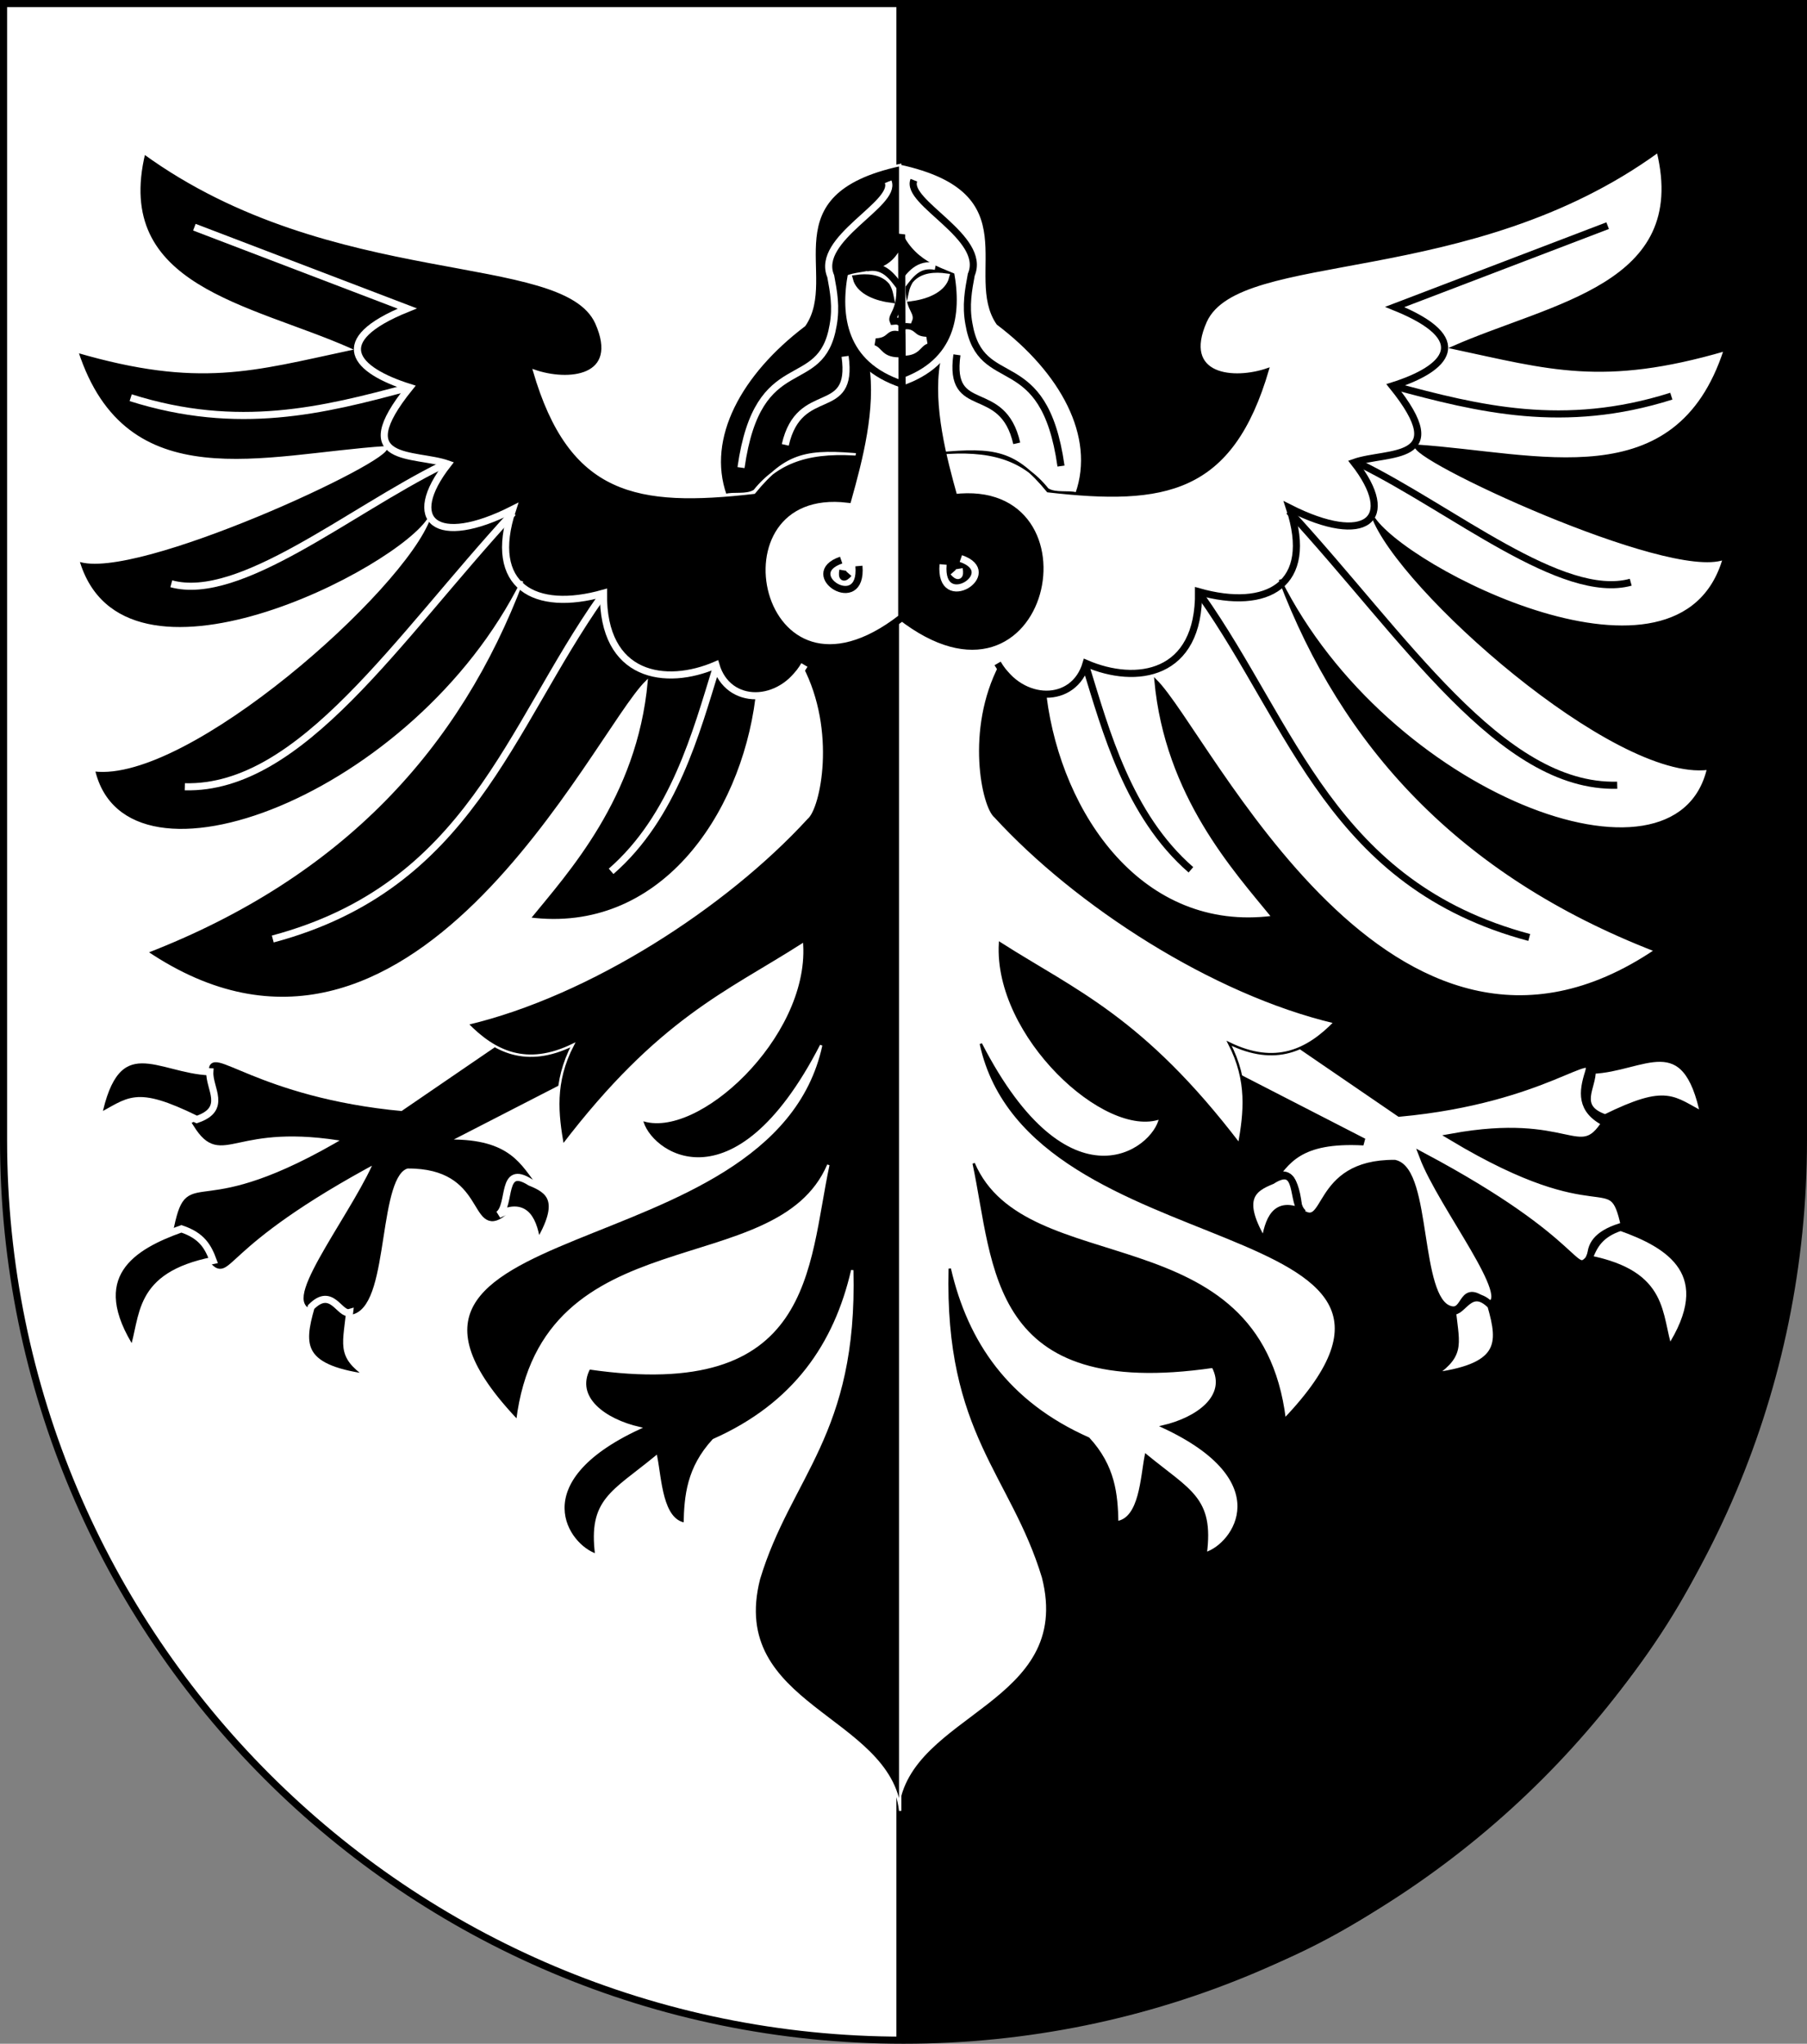
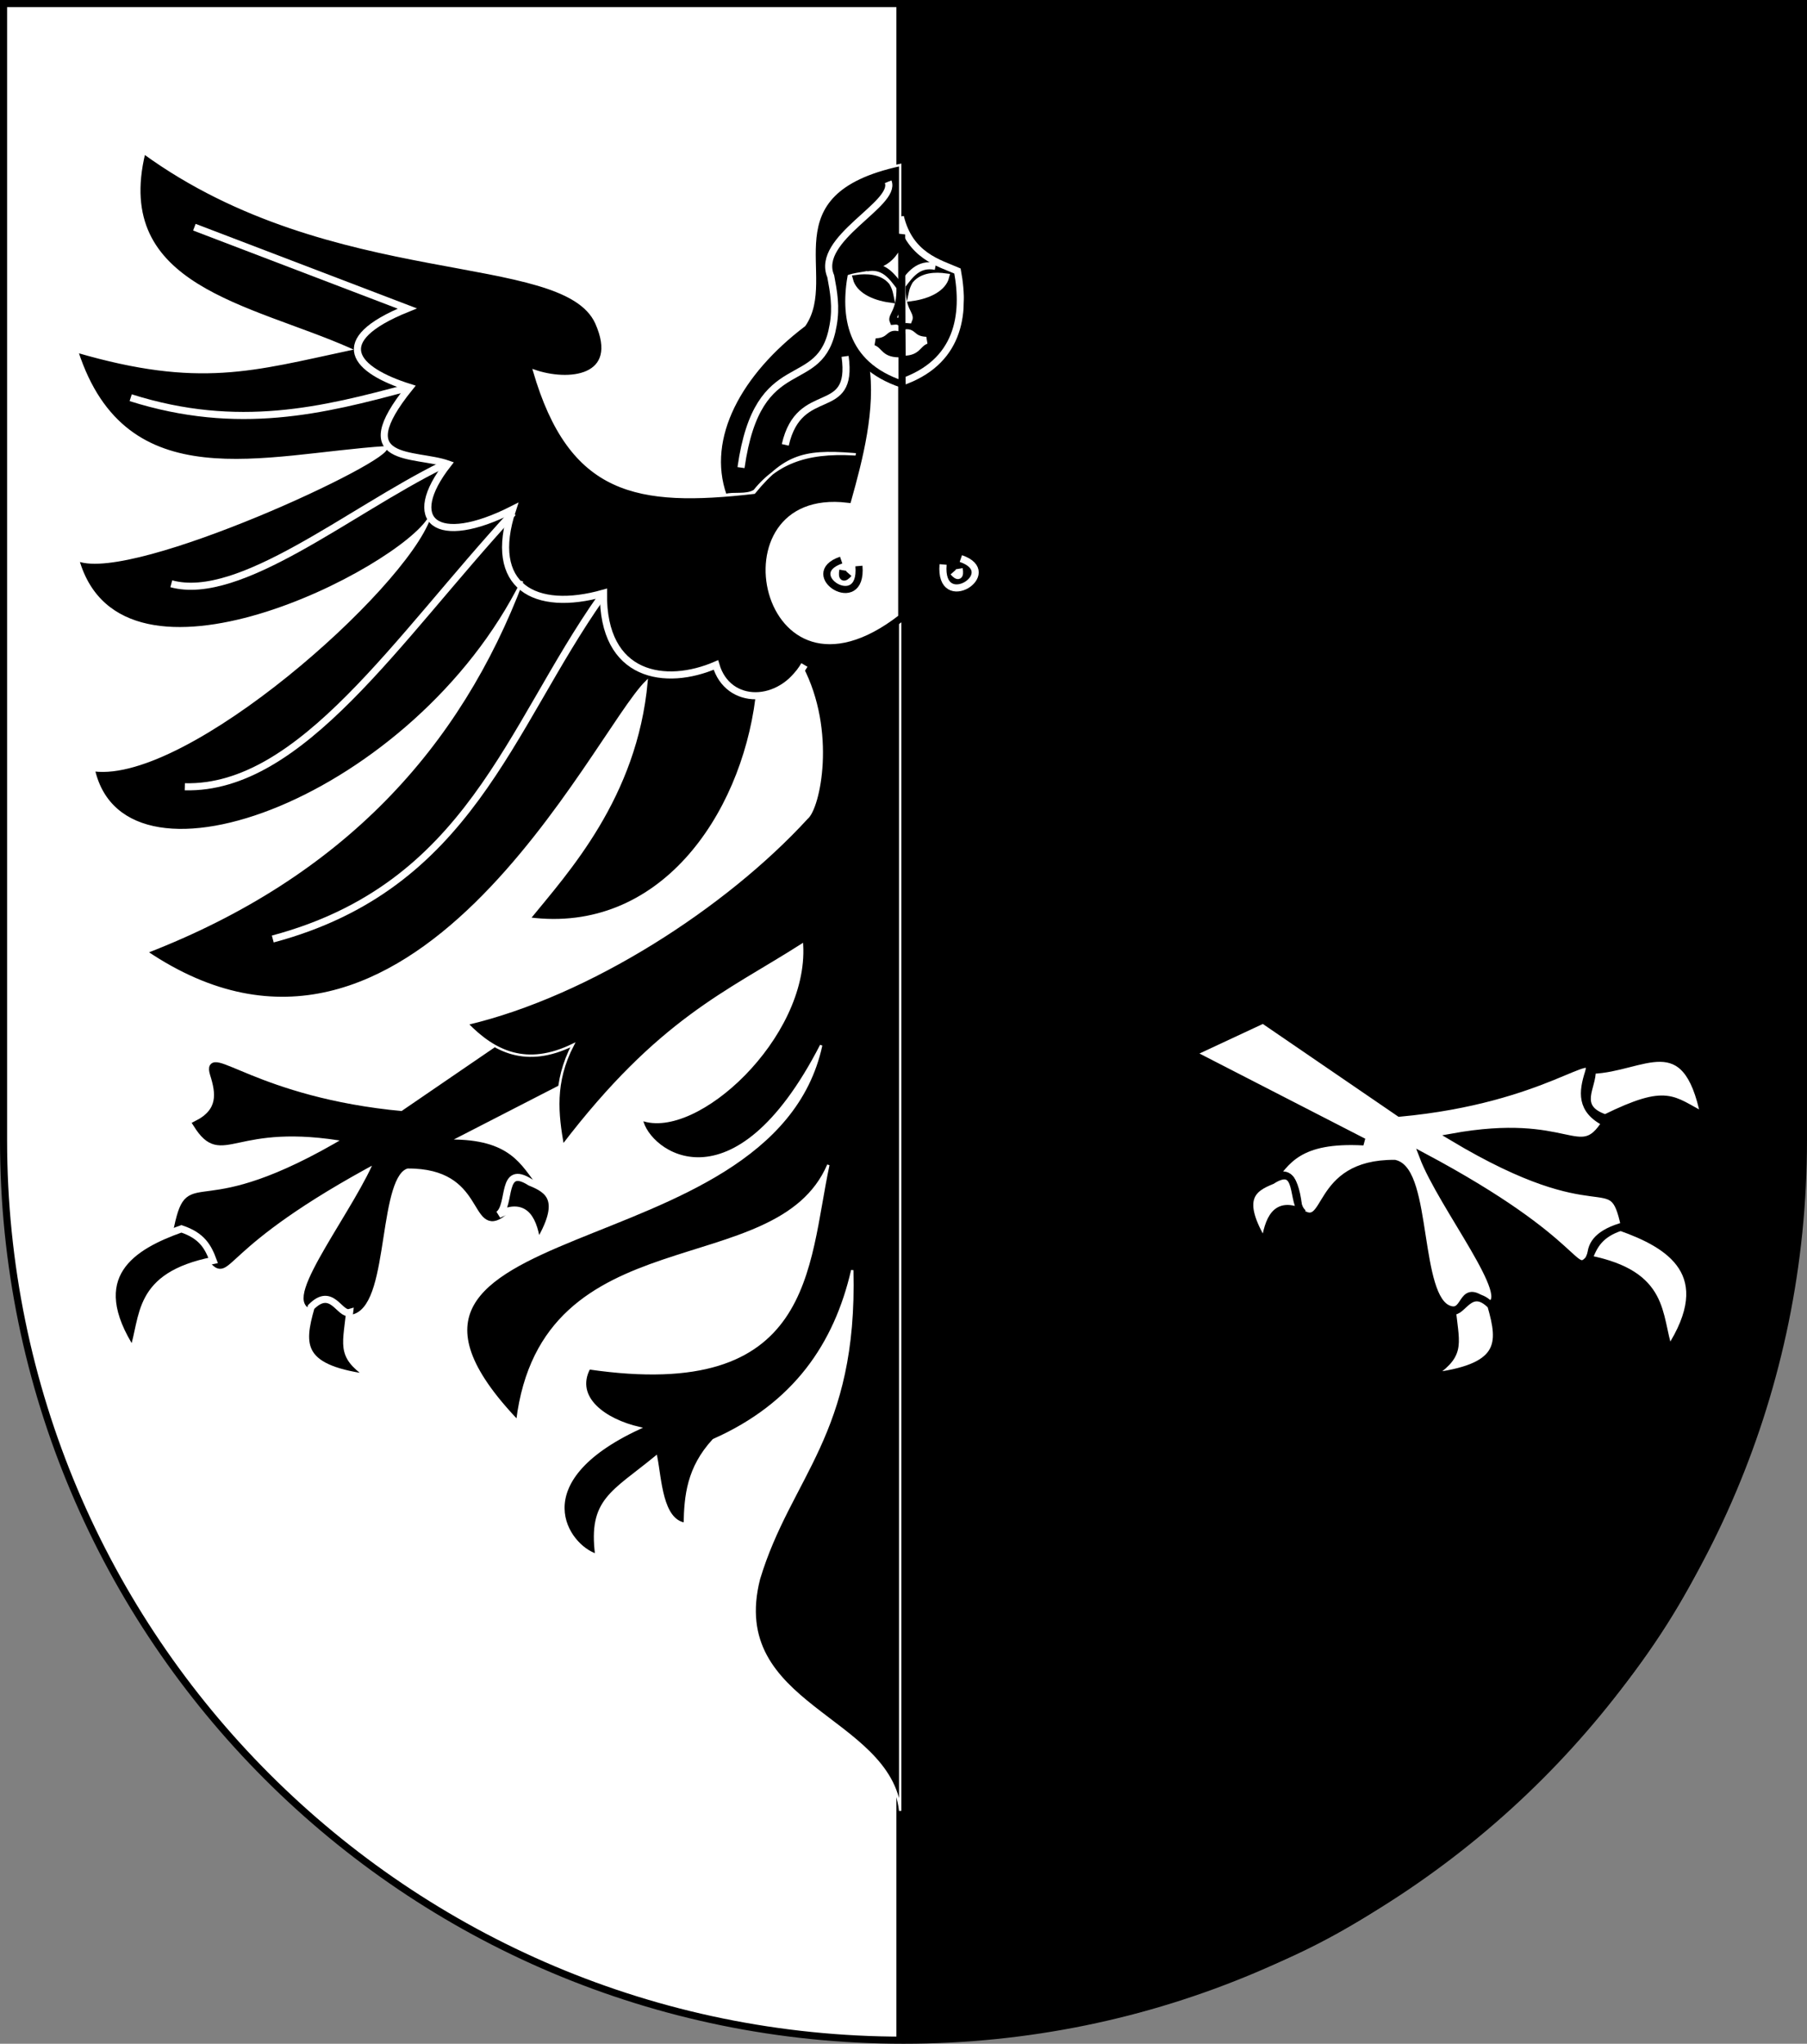
<svg xmlns="http://www.w3.org/2000/svg" xmlns:ns1="http://www.inkscape.org/namespaces/inkscape" xmlns:ns2="http://sodipodi.sourceforge.net/DTD/sodipodi-0.dtd" width="763" height="863" id="svg2" version="1.1" ns1:version="0.46" ns2:docname="Wappen Familie Necata.svg" ns2:version="0.32" ns1:output_extension="org.inkscape.output.svg.inkscape">
  <rect width="100%" height="100%" fill="#808080" stroke="none" />
  <defs id="defs4">
    <ns1:perspective ns2:type="inkscape:persp3d" ns1:vp_x="0 : 526.18109 : 1" ns1:vp_y="0 : 1000 : 0" ns1:vp_z="744.09448 : 526.18109 : 1" ns1:persp3d-origin="372.04724 : 350.78739 : 1" id="perspective10" />
    <ns1:perspective id="perspective2828" ns1:persp3d-origin="0.5 : 0.33333333 : 1" ns1:vp_z="1 : 0.5 : 1" ns1:vp_y="0 : 1000 : 0" ns1:vp_x="0 : 0.5 : 1" ns2:type="inkscape:persp3d" />
    <ns1:perspective id="perspective2828-7" ns1:persp3d-origin="0.5 : 0.33333333 : 1" ns1:vp_z="1 : 0.5 : 1" ns1:vp_y="0 : 1000 : 0" ns1:vp_x="0 : 0.5 : 1" ns2:type="inkscape:persp3d" />
    <ns1:perspective id="perspective3640" ns1:persp3d-origin="0.5 : 0.33333333 : 1" ns1:vp_z="1 : 0.5 : 1" ns1:vp_y="0 : 1000 : 0" ns1:vp_x="0 : 0.5 : 1" ns2:type="inkscape:persp3d" />
    <ns1:perspective id="perspective3670" ns1:persp3d-origin="0.5 : 0.33333333 : 1" ns1:vp_z="1 : 0.5 : 1" ns1:vp_y="0 : 1000 : 0" ns1:vp_x="0 : 0.5 : 1" ns2:type="inkscape:persp3d" />
    <ns1:perspective id="perspective3693" ns1:persp3d-origin="0.5 : 0.33333333 : 1" ns1:vp_z="1 : 0.5 : 1" ns1:vp_y="0 : 1000 : 0" ns1:vp_x="0 : 0.5 : 1" ns2:type="inkscape:persp3d" />
    <ns1:perspective id="perspective3720" ns1:persp3d-origin="0.5 : 0.33333333 : 1" ns1:vp_z="1 : 0.5 : 1" ns1:vp_y="0 : 1000 : 0" ns1:vp_x="0 : 0.5 : 1" ns2:type="inkscape:persp3d" />
    <ns1:perspective id="perspective3747" ns1:persp3d-origin="0.5 : 0.33333333 : 1" ns1:vp_z="1 : 0.5 : 1" ns1:vp_y="0 : 1000 : 0" ns1:vp_x="0 : 0.5 : 1" ns2:type="inkscape:persp3d" />
    <ns1:perspective id="perspective3763" ns1:persp3d-origin="0.5 : 0.33333333 : 1" ns1:vp_z="1 : 0.5 : 1" ns1:vp_y="0 : 1000 : 0" ns1:vp_x="0 : 0.5 : 1" ns2:type="inkscape:persp3d" />
    <ns1:perspective id="perspective3792" ns1:persp3d-origin="0.5 : 0.33333333 : 1" ns1:vp_z="1 : 0.5 : 1" ns1:vp_y="0 : 1000 : 0" ns1:vp_x="0 : 0.5 : 1" ns2:type="inkscape:persp3d" />
    <ns1:perspective id="perspective3814" ns1:persp3d-origin="0.5 : 0.33333333 : 1" ns1:vp_z="1 : 0.5 : 1" ns1:vp_y="0 : 1000 : 0" ns1:vp_x="0 : 0.5 : 1" ns2:type="inkscape:persp3d" />
    <ns1:perspective id="perspective3841" ns1:persp3d-origin="0.5 : 0.33333333 : 1" ns1:vp_z="1 : 0.5 : 1" ns1:vp_y="0 : 1000 : 0" ns1:vp_x="0 : 0.5 : 1" ns2:type="inkscape:persp3d" />
    <ns1:perspective id="perspective3841-5" ns1:persp3d-origin="0.5 : 0.33333333 : 1" ns1:vp_z="1 : 0.5 : 1" ns1:vp_y="0 : 1000 : 0" ns1:vp_x="0 : 0.5 : 1" ns2:type="inkscape:persp3d" />
    <ns1:perspective id="perspective3872" ns1:persp3d-origin="0.5 : 0.33333333 : 1" ns1:vp_z="1 : 0.5 : 1" ns1:vp_y="0 : 1000 : 0" ns1:vp_x="0 : 0.5 : 1" ns2:type="inkscape:persp3d" />
    <ns1:perspective id="perspective3898" ns1:persp3d-origin="0.5 : 0.33333333 : 1" ns1:vp_z="1 : 0.5 : 1" ns1:vp_y="0 : 1000 : 0" ns1:vp_x="0 : 0.5 : 1" ns2:type="inkscape:persp3d" />
    <ns1:perspective id="perspective3920" ns1:persp3d-origin="0.5 : 0.33333333 : 1" ns1:vp_z="1 : 0.5 : 1" ns1:vp_y="0 : 1000 : 0" ns1:vp_x="0 : 0.5 : 1" ns2:type="inkscape:persp3d" />
    <ns1:perspective id="perspective2860" ns1:persp3d-origin="0.5 : 0.33333333 : 1" ns1:vp_z="1 : 0.5 : 1" ns1:vp_y="0 : 1000 : 0" ns1:vp_x="0 : 0.5 : 1" ns2:type="inkscape:persp3d" />
    <ns1:perspective id="perspective3672" ns1:persp3d-origin="0.5 : 0.33333333 : 1" ns1:vp_z="1 : 0.5 : 1" ns1:vp_y="0 : 1000 : 0" ns1:vp_x="0 : 0.5 : 1" ns2:type="inkscape:persp3d" />
    <ns1:perspective id="perspective3695" ns1:persp3d-origin="0.5 : 0.33333333 : 1" ns1:vp_z="1 : 0.5 : 1" ns1:vp_y="0 : 1000 : 0" ns1:vp_x="0 : 0.5 : 1" ns2:type="inkscape:persp3d" />
    <ns1:perspective id="perspective3261" ns1:persp3d-origin="0.5 : 0.33333333 : 1" ns1:vp_z="1 : 0.5 : 1" ns1:vp_y="0 : 1000 : 0" ns1:vp_x="0 : 0.5 : 1" ns2:type="inkscape:persp3d" />
    <ns1:perspective id="perspective2828-1" ns1:persp3d-origin="0.5 : 0.33333333 : 1" ns1:vp_z="1 : 0.5 : 1" ns1:vp_y="0 : 1000 : 0" ns1:vp_x="0 : 0.5 : 1" ns2:type="inkscape:persp3d" />
    <ns1:perspective id="perspective3652" ns1:persp3d-origin="0.5 : 0.33333333 : 1" ns1:vp_z="1 : 0.5 : 1" ns1:vp_y="0 : 1000 : 0" ns1:vp_x="0 : 0.5 : 1" ns2:type="inkscape:persp3d" />
    <ns1:perspective id="perspective3652-2" ns1:persp3d-origin="0.5 : 0.33333333 : 1" ns1:vp_z="1 : 0.5 : 1" ns1:vp_y="0 : 1000 : 0" ns1:vp_x="0 : 0.5 : 1" ns2:type="inkscape:persp3d" />
    <ns1:perspective id="perspective3652-5" ns1:persp3d-origin="0.5 : 0.33333333 : 1" ns1:vp_z="1 : 0.5 : 1" ns1:vp_y="0 : 1000 : 0" ns1:vp_x="0 : 0.5 : 1" ns2:type="inkscape:persp3d" />
    <ns1:perspective id="perspective3727" ns1:persp3d-origin="0.5 : 0.33333333 : 1" ns1:vp_z="1 : 0.5 : 1" ns1:vp_y="0 : 1000 : 0" ns1:vp_x="0 : 0.5 : 1" ns2:type="inkscape:persp3d" />
    <ns1:perspective id="perspective3843" ns1:persp3d-origin="0.5 : 0.33333333 : 1" ns1:vp_z="1 : 0.5 : 1" ns1:vp_y="0 : 1000 : 0" ns1:vp_x="0 : 0.5 : 1" ns2:type="inkscape:persp3d" />
    <ns1:perspective id="perspective3970" ns1:persp3d-origin="0.5 : 0.33333333 : 1" ns1:vp_z="1 : 0.5 : 1" ns1:vp_y="0 : 1000 : 0" ns1:vp_x="0 : 0.5 : 1" ns2:type="inkscape:persp3d" />
    <ns1:perspective id="perspective4007" ns1:persp3d-origin="0.5 : 0.33333333 : 1" ns1:vp_z="1 : 0.5 : 1" ns1:vp_y="0 : 1000 : 0" ns1:vp_x="0 : 0.5 : 1" ns2:type="inkscape:persp3d" />
    <ns1:perspective id="perspective4062" ns1:persp3d-origin="0.5 : 0.33333333 : 1" ns1:vp_z="1 : 0.5 : 1" ns1:vp_y="0 : 1000 : 0" ns1:vp_x="0 : 0.5 : 1" ns2:type="inkscape:persp3d" />
    <ns1:perspective id="perspective4153" ns1:persp3d-origin="0.5 : 0.33333333 : 1" ns1:vp_z="1 : 0.5 : 1" ns1:vp_y="0 : 1000 : 0" ns1:vp_x="0 : 0.5 : 1" ns2:type="inkscape:persp3d" />
    <ns1:perspective id="perspective4316" ns1:persp3d-origin="0.5 : 0.33333333 : 1" ns1:vp_z="1 : 0.5 : 1" ns1:vp_y="0 : 1000 : 0" ns1:vp_x="0 : 0.5 : 1" ns2:type="inkscape:persp3d" />
    <ns1:perspective id="perspective4316-9" ns1:persp3d-origin="0.5 : 0.33333333 : 1" ns1:vp_z="1 : 0.5 : 1" ns1:vp_y="0 : 1000 : 0" ns1:vp_x="0 : 0.5 : 1" ns2:type="inkscape:persp3d" />
    <ns1:perspective id="perspective2898" ns1:persp3d-origin="0.5 : 0.33333333 : 1" ns1:vp_z="1 : 0.5 : 1" ns1:vp_y="0 : 1000 : 0" ns1:vp_x="0 : 0.5 : 1" ns2:type="inkscape:persp3d" />
    <ns1:perspective id="perspective3337" ns1:persp3d-origin="0.5 : 0.33333333 : 1" ns1:vp_z="1 : 0.5 : 1" ns1:vp_y="0 : 1000 : 0" ns1:vp_x="0 : 0.5 : 1" ns2:type="inkscape:persp3d" />
    <ns1:perspective id="perspective3373" ns1:persp3d-origin="0.5 : 0.33333333 : 1" ns1:vp_z="1 : 0.5 : 1" ns1:vp_y="0 : 1000 : 0" ns1:vp_x="0 : 0.5 : 1" ns2:type="inkscape:persp3d" />
    <ns1:perspective id="perspective3837" ns1:persp3d-origin="0.5 : 0.33333333 : 1" ns1:vp_z="1 : 0.5 : 1" ns1:vp_y="0 : 1000 : 0" ns1:vp_x="0 : 0.5 : 1" ns2:type="inkscape:persp3d" />
    <ns1:perspective id="perspective4481" ns1:persp3d-origin="0.5 : 0.33333333 : 1" ns1:vp_z="1 : 0.5 : 1" ns1:vp_y="0 : 1000 : 0" ns1:vp_x="0 : 0.5 : 1" ns2:type="inkscape:persp3d" />
    <ns1:perspective id="perspective4620" ns1:persp3d-origin="0.5 : 0.33333333 : 1" ns1:vp_z="1 : 0.5 : 1" ns1:vp_y="0 : 1000 : 0" ns1:vp_x="0 : 0.5 : 1" ns2:type="inkscape:persp3d" />
    <ns1:perspective id="perspective4805" ns1:persp3d-origin="0.5 : 0.33333333 : 1" ns1:vp_z="1 : 0.5 : 1" ns1:vp_y="0 : 1000 : 0" ns1:vp_x="0 : 0.5 : 1" ns2:type="inkscape:persp3d" />
    <ns1:perspective id="perspective3001" ns1:persp3d-origin="0.5 : 0.33333333 : 1" ns1:vp_z="1 : 0.5 : 1" ns1:vp_y="0 : 1000 : 0" ns1:vp_x="0 : 0.5 : 1" ns2:type="inkscape:persp3d" />
    <ns1:perspective id="perspective3028" ns1:persp3d-origin="0.5 : 0.33333333 : 1" ns1:vp_z="1 : 0.5 : 1" ns1:vp_y="0 : 1000 : 0" ns1:vp_x="0 : 0.5 : 1" ns2:type="inkscape:persp3d" />
  </defs>
  <ns2:namedview id="base" pagecolor="#ffffff" bordercolor="#666666" borderopacity="1.0" ns1:pageopacity="0.0" ns1:pageshadow="2" ns1:zoom="0.49497475" ns1:cx="373.07139" ns1:cy="437.63639" ns1:document-units="px" ns1:current-layer="layer1" showgrid="false" ns1:window-width="784" ns1:window-height="778" ns1:window-x="424" ns1:window-y="0" ns1:window-maximized="1">
    <ns1:grid type="xygrid" id="grid2816" empspacing="5" visible="true" enabled="true" snapvisiblegridlinesonly="true" />
  </ns2:namedview>
  <g ns1:label="Ebene 1" ns1:groupmode="layer" id="layer1" transform="translate(-1.644,-192.036)">
    <path style="fill:#ffffff;fill-opacity:1;stroke:#000000;stroke-width:3;stroke-miterlimit:4;stroke-opacity:1;stroke-dasharray:none" d="m 763.144,193.536 0,480 c 0,209.868 -170.132,380 -380,380 -209.868,0 -380,-170.132 -380,-380 l 0,-480 760,0 z" id="path2850" />
    <g id="g2944" transform="matrix(-1.328,-0.094,-0.094,1.328,-105.807,-54.238)" style="stroke:#000000;stroke-width:2.254;stroke-miterlimit:4;stroke-opacity:1;stroke-dasharray:none">
      <g id="g4605-8" transform="matrix(0.174,0.734,-0.663,0.157,-326.479,742.981)" style="stroke:#000000;stroke-width:3.143;stroke-miterlimit:4;stroke-opacity:1;stroke-dasharray:none" />
      <g id="g4265-9" transform="matrix(0.555,0.512,-0.462,0.501,-137.577,572.441)" style="stroke:#000000;stroke-width:3.143;stroke-miterlimit:4;stroke-opacity:1;stroke-dasharray:none" />
      <g transform="matrix(0.555,0.512,-0.462,0.501,-244.123,573.308)" id="g3307" style="stroke:#000000;stroke-width:3.143;stroke-miterlimit:4;stroke-opacity:1;stroke-dasharray:none">
        <g id="g3294" transform="matrix(-0.184,0.983,-0.983,-0.184,10.004,25.433)" style="stroke:#000000;stroke-width:3.143;stroke-miterlimit:4;stroke-opacity:1;stroke-dasharray:none">
          <g transform="matrix(0.905,0,0,0.905,-387.1,-232.912)" style="stroke:#000000;stroke-width:3.474;stroke-miterlimit:4;stroke-opacity:1;stroke-dasharray:none" id="g3682" />
        </g>
      </g>
      <g transform="matrix(0.555,0.512,-0.462,0.501,-120.275,598.623)" id="g4265" style="stroke:#000000;stroke-width:3.143;stroke-miterlimit:4;stroke-opacity:1;stroke-dasharray:none" />
      <g transform="matrix(0.226,0.72,-0.65,0.204,-299.527,756.769)" id="g4605" style="stroke:#000000;stroke-width:3.143;stroke-miterlimit:4;stroke-opacity:1;stroke-dasharray:none" />
      <g transform="matrix(0.751,0.06,-0.035,0.682,-288.206,260.997)" id="g2958" style="stroke:#000000;stroke-width:3.143;stroke-miterlimit:4;stroke-opacity:1;stroke-dasharray:none" />
    </g>
    <path style="fill:#000000;fill-rule:evenodd;stroke:#000000;stroke-width:3;stroke-linecap:butt;stroke-linejoin:miter;stroke-opacity:1;stroke-miterlimit:4;stroke-dasharray:none;fill-opacity:1" d="M 380,2 C 761.838,4.02 761,2 761,2 L 761,488.233 C 760.441,543.118 745.012,598.003 720.239,652.888 C 699.724,697.26 666.319,736.798 624.274,773.096 C 594.868,796.779 561.577,821.055 519.198,834.716 C 487.717,848.224 448.745,859.77 380,859.97 L 380,2 z" id="path2430" transform="translate(1.644,192.036)" ns2:nodetypes="cccccccc" />
    <path style="fill:#ffffff;fill-opacity:1;fill-rule:evenodd;stroke:#000000;stroke-width:3;stroke-linecap:butt;stroke-linejoin:miter;stroke-miterlimit:4;stroke-dasharray:none;stroke-opacity:1" d="M 535.004,622.691 L 504.699,636.833 L 577.43,674.209 C 549.847,672.707 544.756,682.452 538.035,691.381 C 544.769,684.647 548.809,688.687 550.156,703.503 C 563.161,713.641 555.891,683.016 590.562,683.3 C 604.736,686.553 599.446,740.643 613.796,744.919 C 621.196,747.317 618.141,732.283 629.958,742.899 C 642.598,741.656 610.326,701.174 602.439,680.27 C 672.548,717.645 665.248,732.57 673.395,722.696 C 673.27,717.109 676.91,712.463 687.537,709.564 C 681.845,683.605 679.456,710.911 614.806,672.188 C 664.669,663.141 668.312,683.757 679.456,666.127 C 668.737,660.729 669.831,652.967 672.385,644.914 C 676.089,632.587 654.539,656.363 592.583,662.087 L 535.004,622.691 z" id="path3206" ns2:nodetypes="cccccccccccccccc" />
-     <path style="fill:#ffffff;fill-opacity:1;fill-rule:evenodd;stroke:#000000;stroke-width:1;stroke-linecap:butt;stroke-linejoin:miter;stroke-miterlimit:4;stroke-dasharray:none;stroke-opacity:1" d="M 381.644,261.056 C 437.502,273.145 408.656,308.06 422.877,328.736 C 449.841,349.146 464.729,376.26 456.212,400.457 C 452.917,399.395 447.372,400.821 443.966,398.628 C 433.395,385.503 419.299,381.607 398.133,383.5 C 421.494,381.358 430.227,382.502 444.09,399.447 C 493.554,405.116 521.793,400.25 537.024,347.929 C 522.719,352.939 500.408,350.991 510.76,327.726 C 524.91,296.754 622.102,313.772 701.679,256.006 C 715.397,312.713 656.908,320.189 614.806,338.838 C 655.842,347.607 678.35,354.879 729.963,339.848 C 709.436,402.954 650.85,383.597 599.654,380.254 C 594.715,384.738 705.947,436.783 729.543,427.93 C 710.884,492.385 593.433,431.277 581.162,409.91 C 592.09,440.35 683.383,521.641 722.892,516.625 C 709.419,574.197 587.2,527.406 542.075,436.823 C 568.508,506.635 617.717,561.263 700.669,593.396 C 588.884,668.802 512.105,501.482 489.547,479.249 C 493.999,528.111 523.091,559.641 539.045,579.254 C 483.858,586.335 449.458,536.135 443.08,486.32 C 436.325,486.55 431.972,481.825 424.01,472.915 C 409.706,500.25 416.732,532.665 421.867,536.828 C 456.135,574.214 513.761,611.546 565.309,623.701 C 553.762,635.579 540.22,642.137 520.64,632.594 C 528.896,648.511 527.223,661.946 524.903,675.219 C 484.07,621.726 455.539,610.569 423.887,590.366 C 421.706,629.469 468.617,672.556 491.567,664.107 C 488.988,677.818 452.788,704.65 415.806,632.792 C 436.552,728.839 629.36,701.811 544.095,791.386 C 533.384,704.322 434.551,734.142 412.776,683.3 C 422.038,726.692 419.202,782.937 513.791,769.163 C 520.33,781.622 507.151,791.05 492.578,794.417 C 541.926,817.314 522.686,844.251 510.76,847.955 C 513.739,824.699 504.041,821.728 485.507,806.539 C 483.645,816.125 483.189,833.179 473.385,834.823 C 473.143,823.038 472.094,811.253 461.263,799.468 C 427.146,784.313 409.894,759.04 402.674,727.747 C 400.901,797.222 428.938,814.62 442.07,858.056 C 455.849,912.163 385.982,915.815 381.644,956.041 L 381.644,261.056 z" id="path3202" ns2:nodetypes="cccccccccccccccccccccccccccccccccccccccc" />
    <path style="fill:none;fill-rule:evenodd;stroke:#000000;stroke-width:3;stroke-linecap:butt;stroke-linejoin:miter;stroke-miterlimit:4;stroke-dasharray:none;stroke-opacity:1" d="M 422.877,472.178 C 432.979,489.406 455.202,489.611 460.253,472.178 C 481.352,481.314 508.179,477.51 507.73,441.874 C 536.689,450.083 556.885,439.045 546.116,406.518 C 578.413,422.858 592.184,411.335 573.39,387.325 C 587.294,382.406 615.837,387.55 589.552,355 C 612.832,347.672 624.13,335.239 590.562,321.665 L 680.466,287.32" id="path3204" ns2:nodetypes="cccccccc" />
    <path style="fill:#ffffff;fill-opacity:1;fill-rule:evenodd;stroke:#000000;stroke-width:3;stroke-linecap:butt;stroke-linejoin:miter;stroke-miterlimit:4;stroke-dasharray:none;stroke-opacity:1" d="M 673.936,643.965 C 695.357,643.242 713.508,624.752 721.219,663.332 C 707.609,656.447 706.093,651.017 679.456,664.107 C 666.249,659.667 674.368,650.961 673.936,643.965 z" id="path3208" ns2:nodetypes="cccc" />
    <path style="fill:#ffffff;fill-opacity:1;fill-rule:evenodd;stroke:#000000;stroke-width:3;stroke-linecap:butt;stroke-linejoin:miter;stroke-miterlimit:4;stroke-dasharray:none;stroke-opacity:1" d="M 685.956,710.278 C 706.415,717.52 727.464,729.855 706.453,762.144 C 701.479,747.521 705.337,730.183 672.548,723.634 C 674.644,717.944 677.256,713.138 685.956,710.278 z" id="path3210" ns2:nodetypes="cccc" />
    <path style="fill:#ffffff;fill-opacity:1;fill-rule:evenodd;stroke:#000000;stroke-width:3;stroke-linecap:butt;stroke-linejoin:miter;stroke-miterlimit:4;stroke-dasharray:none;stroke-opacity:1" d="M 631.173,743.307 C 635.832,759.551 636.413,769.699 604.885,773.387 C 618.72,764.206 616.624,761.006 614.908,745.592 C 619.212,746.828 622.393,734.377 631.173,743.307 z" id="path3212" ns2:nodetypes="cccc" />
    <path style="fill:#ffffff;fill-opacity:1;fill-rule:evenodd;stroke:#000000;stroke-width:3;stroke-linecap:butt;stroke-linejoin:miter;stroke-miterlimit:4;stroke-dasharray:none;stroke-opacity:1" d="M 538.658,690.616 C 551.161,682.641 546.537,700.14 552.012,704.268 C 540.142,698.325 537.126,707.135 535.606,717.187 C 523.947,698.068 530.683,693.84 538.658,690.616 z" id="path3214" ns2:nodetypes="cccc" />
    <path style="fill:none;fill-rule:evenodd;stroke:#000000;stroke-width:3;stroke-linecap:butt;stroke-linejoin:miter;stroke-miterlimit:4;stroke-dasharray:none;stroke-opacity:1" d="M 590.215,355.036 C 625.973,364.688 661.989,373.696 707.358,359.322" id="path3216" ns2:nodetypes="cc" />
    <path style="fill:none;fill-rule:evenodd;stroke:#000000;stroke-width:3;stroke-linecap:butt;stroke-linejoin:miter;stroke-miterlimit:4;stroke-dasharray:none;stroke-opacity:1" d="M 575.929,387.893 C 614.985,407.12 661.333,445.796 690.215,437.893" id="path3218" ns2:nodetypes="cc" />
    <path style="fill:none;fill-rule:evenodd;stroke:#000000;stroke-width:3;stroke-linecap:butt;stroke-linejoin:miter;stroke-miterlimit:4;stroke-dasharray:none;stroke-opacity:1" d="M 545.929,407.893 C 594.648,460.738 635.246,524.876 684.501,523.608" id="path3220" ns2:nodetypes="cc" />
    <path style="fill:none;fill-rule:evenodd;stroke:#000000;stroke-width:3;stroke-linecap:butt;stroke-linejoin:miter;stroke-miterlimit:4;stroke-dasharray:none;stroke-opacity:1" d="M 508.786,443.608 C 547.745,498.908 564.202,565.674 647.358,587.893" id="path3222" ns2:nodetypes="cc" />
    <path style="fill:none;fill-rule:evenodd;stroke:#000000;stroke-width:3;stroke-linecap:butt;stroke-linejoin:miter;stroke-miterlimit:4;stroke-dasharray:none;stroke-opacity:1" d="M 460.215,473.608 C 468.489,500.334 477.982,536.245 504.501,559.322" id="path3224" ns2:nodetypes="cc" />
    <path style="fill:#000000;fill-opacity:1;fill-rule:evenodd;stroke:#000000;stroke-width:3;stroke-linecap:butt;stroke-linejoin:miter;stroke-miterlimit:4;stroke-dasharray:none;stroke-opacity:1" d="M 381.786,353.608 L 397.072,345.322 C 394.096,363.804 399.871,385.598 404.501,402.179 C 465.519,394.865 443.845,500.588 381.786,452.179 L 381.786,353.608 z" id="path3226" ns2:nodetypes="ccccc" />
    <path style="fill:#000000;fill-opacity:1;fill-rule:evenodd;stroke:#ffffff;stroke-width:3;stroke-linecap:butt;stroke-linejoin:miter;stroke-miterlimit:4;stroke-dasharray:none;stroke-opacity:1" d="M 381.644,353.608 C 406.693,345.298 409.355,324.824 405.929,306.465 C 398.217,303.101 385.805,300.026 381.822,283.608 L 381.644,353.608 z" id="path3228" ns2:nodetypes="cccc" />
    <path style="fill:#ffffff;fill-opacity:1;fill-rule:evenodd;stroke:#ffffff;stroke-width:3;stroke-linecap:butt;stroke-linejoin:miter;stroke-miterlimit:4;stroke-dasharray:none;stroke-opacity:1" d="M 381.822,333.25 C 387.858,330.821 385.632,335.453 392.715,335.75 C 388.489,337.417 389.485,341.15 381.644,340.75 L 381.822,333.25 z" id="path3230" ns2:nodetypes="cccc" />
    <path style="fill:#ffffff;fill-opacity:1;fill-rule:evenodd;stroke:#ffffff;stroke-width:3;stroke-linecap:butt;stroke-linejoin:miter;stroke-miterlimit:4;stroke-dasharray:none;stroke-opacity:1" d="M 388.251,312.179 C 391.283,308.556 396.63,308.366 400.929,308.965 C 399.784,313.363 394.269,316.646 386.465,317.715 C 386.852,315.974 386.968,314.368 388.251,312.179 z" id="path3232" ns2:nodetypes="cccc" />
    <path style="fill:none;fill-rule:evenodd;stroke:#ffffff;stroke-width:3;stroke-linecap:butt;stroke-linejoin:miter;stroke-miterlimit:4;stroke-dasharray:none;stroke-opacity:1" d="M 396.644,304.5 C 389.437,303.11 386.034,307.9 382.536,312.536 C 382.208,323.156 386.419,324.654 385.394,327 C 383.801,326.813 382.467,327.016 381.822,328.25" id="path3234" ns2:nodetypes="cccc" />
    <path style="fill:none;fill-rule:evenodd;stroke:#ffffff;stroke-width:3;stroke-linecap:butt;stroke-linejoin:miter;stroke-miterlimit:4;stroke-dasharray:none;stroke-opacity:1" d="M 407.358,427.893 C 425.07,433.954 398.118,451.055 399.858,430.393" id="path3236" ns2:nodetypes="cc" />
    <path style="fill:none;fill-rule:evenodd;stroke:#ffffff;stroke-width:3;stroke-linecap:butt;stroke-linejoin:miter;stroke-miterlimit:4;stroke-dasharray:none;stroke-opacity:1" d="M 406.644,432.179 C 407.209,435.445 406.241,435.992 404.144,433.608" id="path3238" ns2:nodetypes="cc" />
    <path style="fill:none;fill-rule:evenodd;stroke:#000000;stroke-width:3;stroke-linecap:butt;stroke-linejoin:miter;stroke-miterlimit:4;stroke-dasharray:none;stroke-opacity:1" d="M 387.522,268.127 C 383.762,277.607 418.482,292.16 411.765,308.028 C 410.562,314.498 409.332,320.954 410.755,328.736 C 415.79,358.675 442.413,337.641 449.646,388.841" id="path3301" ns2:nodetypes="cccc" />
-     <path style="fill:none;fill-rule:evenodd;stroke:#000000;stroke-width:3;stroke-linecap:butt;stroke-linejoin:miter;stroke-miterlimit:4;stroke-dasharray:none;stroke-opacity:1" d="M 405.705,341.868 C 401.977,368.549 424.962,352.768 430.958,379.244" id="path3303" ns2:nodetypes="cc" />
    <g id="g3447" transform="translate(10.102,-0.505)">
      <g transform="translate(-8.571,0.714)" id="g3423">
        <g id="g3347" transform="matrix(-1,0,0,1,762.652,0.441)">
          <path ns2:nodetypes="cccccccccccccccc" id="path3349" d="M 535.004,622.691 L 504.699,636.833 L 577.43,674.209 C 549.847,672.707 544.756,682.452 538.035,691.381 C 544.769,684.647 548.809,688.687 550.156,703.503 C 563.161,713.641 555.891,683.016 590.562,683.3 C 604.736,686.553 599.446,740.643 613.796,744.919 C 621.196,747.317 618.141,732.283 629.958,742.899 C 642.598,741.656 610.326,701.174 602.439,680.27 C 672.548,717.645 665.248,732.57 673.395,722.696 C 673.27,717.109 676.91,712.463 687.537,709.564 C 681.845,683.605 679.456,710.911 614.806,672.188 C 664.669,663.141 668.312,683.757 679.456,666.127 C 668.737,660.729 669.831,652.967 672.385,644.914 C 676.089,632.587 654.539,656.363 592.583,662.087 L 535.004,622.691 z" style="fill:#000000;fill-opacity:1;fill-rule:evenodd;stroke:#000000;stroke-width:3;stroke-linecap:butt;stroke-linejoin:miter;stroke-miterlimit:4;stroke-dasharray:none;stroke-opacity:1" />
          <path ns2:nodetypes="cccccccccccccccccccccccccccccccccccccccc" id="path3351" d="M 382.437,261.056 C 438.295,273.145 408.656,308.06 422.877,328.736 C 449.841,349.146 464.729,376.26 456.212,400.457 C 452.917,399.395 447.372,400.821 443.966,398.628 C 433.395,385.503 419.299,381.607 398.133,383.5 C 421.494,381.358 430.227,382.502 444.09,399.447 C 493.554,405.116 521.793,400.25 537.024,347.929 C 522.719,352.939 500.408,350.991 510.76,327.726 C 524.91,296.754 622.102,313.772 701.679,256.006 C 715.397,312.713 656.908,320.189 614.806,338.838 C 655.842,347.607 678.35,354.879 729.963,339.848 C 709.436,402.954 650.85,383.597 599.654,380.254 C 594.715,384.738 705.947,436.783 729.543,427.93 C 710.884,492.385 593.433,431.277 581.162,409.91 C 592.09,440.35 683.383,521.641 722.892,516.625 C 709.419,574.197 587.2,527.406 542.075,436.823 C 568.508,506.635 617.717,561.263 700.669,593.396 C 588.884,668.802 512.105,501.482 489.547,479.249 C 493.999,528.111 523.091,559.641 539.045,579.254 C 483.858,586.335 449.458,536.135 443.08,486.32 C 436.325,486.55 431.972,481.825 424.01,472.915 C 409.706,500.25 416.732,532.665 421.867,536.828 C 456.135,574.214 513.761,611.546 565.309,623.701 C 553.762,635.579 540.22,642.137 520.64,632.594 C 528.896,648.511 527.223,661.946 524.903,675.219 C 484.07,621.726 455.539,610.569 423.887,590.366 C 421.706,629.469 468.617,672.556 491.567,664.107 C 488.988,677.818 452.788,704.65 415.806,632.792 C 436.552,728.839 629.36,701.811 544.095,791.386 C 533.384,704.322 434.551,734.142 412.776,683.3 C 422.038,726.692 419.202,782.937 513.791,769.163 C 520.33,781.622 507.151,791.05 492.578,794.417 C 541.926,817.314 522.686,844.251 510.76,847.955 C 513.739,824.699 504.041,821.728 485.507,806.539 C 483.645,816.125 483.189,833.179 473.385,834.823 C 473.143,823.038 472.094,811.253 461.263,799.468 C 427.146,784.313 409.894,759.04 402.674,727.747 C 400.901,797.222 428.938,814.62 442.07,858.056 C 455.849,912.163 386.775,915.815 382.437,956.041 L 382.437,261.056 z" style="fill:#000000;fill-opacity:1;fill-rule:evenodd;stroke:#ffffff;stroke-width:1;stroke-linecap:butt;stroke-linejoin:miter;stroke-miterlimit:4;stroke-dasharray:none;stroke-opacity:1" />
          <path ns2:nodetypes="cccccccc" id="path3353" d="M 422.877,472.178 C 432.979,489.406 455.202,489.611 460.253,472.178 C 481.352,481.314 508.179,477.51 507.73,441.874 C 536.689,450.083 556.885,439.045 546.116,406.518 C 578.413,422.858 592.184,411.335 573.39,387.325 C 587.294,382.406 615.837,387.55 589.552,355 C 612.832,347.672 624.13,335.239 590.562,321.665 L 680.466,287.32" style="fill:none;fill-rule:evenodd;stroke:#ffffff;stroke-width:3;stroke-linecap:butt;stroke-linejoin:miter;stroke-miterlimit:4;stroke-dasharray:none;stroke-opacity:1" />
-           <path ns2:nodetypes="cccc" id="path3355" d="M 673.936,643.965 C 695.357,643.242 713.508,624.752 721.219,663.332 C 707.609,656.447 706.093,651.017 679.456,664.107 C 666.249,659.667 674.368,650.961 673.936,643.965 z" style="fill:#000000;fill-opacity:1;fill-rule:evenodd;stroke:#ffffff;stroke-width:3;stroke-linecap:butt;stroke-linejoin:miter;stroke-miterlimit:4;stroke-dasharray:none;stroke-opacity:1" />
          <path ns2:nodetypes="cccc" id="path3357" d="M 685.956,710.278 C 706.415,717.52 727.464,729.855 706.453,762.144 C 701.479,747.521 705.337,730.183 672.548,723.634 C 674.644,717.944 677.256,713.138 685.956,710.278 z" style="fill:#000000;fill-opacity:1;fill-rule:evenodd;stroke:#ffffff;stroke-width:3;stroke-linecap:butt;stroke-linejoin:miter;stroke-miterlimit:4;stroke-dasharray:none;stroke-opacity:1" />
          <path ns2:nodetypes="cccc" id="path3359" d="M 631.173,743.307 C 635.832,759.551 636.413,769.699 604.885,773.387 C 618.72,764.206 616.624,761.006 614.908,745.592 C 619.212,746.828 622.393,734.377 631.173,743.307 z" style="fill:#000000;fill-opacity:1;fill-rule:evenodd;stroke:#ffffff;stroke-width:3;stroke-linecap:butt;stroke-linejoin:miter;stroke-miterlimit:4;stroke-dasharray:none;stroke-opacity:1" />
          <path ns2:nodetypes="cccc" id="path3361" d="M 538.658,690.616 C 551.161,682.641 546.537,700.14 552.012,704.268 C 540.142,698.325 537.126,707.135 535.606,717.187 C 523.947,698.068 530.683,693.84 538.658,690.616 z" style="fill:#000000;fill-opacity:1;fill-rule:evenodd;stroke:#ffffff;stroke-width:3;stroke-linecap:butt;stroke-linejoin:miter;stroke-miterlimit:4;stroke-dasharray:none;stroke-opacity:1" />
          <path ns2:nodetypes="cc" id="path3363" d="M 590.215,355.036 C 625.973,364.688 661.989,373.696 707.358,359.322" style="fill:none;fill-rule:evenodd;stroke:#ffffff;stroke-width:3;stroke-linecap:butt;stroke-linejoin:miter;stroke-miterlimit:4;stroke-dasharray:none;stroke-opacity:1" />
          <path ns2:nodetypes="cc" id="path3365" d="M 575.929,387.893 C 614.985,407.12 661.333,445.796 690.215,437.893" style="fill:none;fill-rule:evenodd;stroke:#ffffff;stroke-width:3;stroke-linecap:butt;stroke-linejoin:miter;stroke-miterlimit:4;stroke-dasharray:none;stroke-opacity:1" />
          <path ns2:nodetypes="cc" id="path3367" d="M 545.929,407.893 C 594.648,460.738 635.246,524.876 684.501,523.608" style="fill:none;fill-rule:evenodd;stroke:#ffffff;stroke-width:3;stroke-linecap:butt;stroke-linejoin:miter;stroke-miterlimit:4;stroke-dasharray:none;stroke-opacity:1" />
          <path ns2:nodetypes="cc" id="path3369" d="M 508.786,443.608 C 547.745,498.908 564.202,565.674 647.358,587.893" style="fill:none;fill-rule:evenodd;stroke:#ffffff;stroke-width:3;stroke-linecap:butt;stroke-linejoin:miter;stroke-miterlimit:4;stroke-dasharray:none;stroke-opacity:1" />
-           <path ns2:nodetypes="cc" id="path3371" d="M 460.215,473.608 C 468.489,500.334 477.982,536.245 504.501,559.322" style="fill:none;fill-rule:evenodd;stroke:#ffffff;stroke-width:3;stroke-linecap:butt;stroke-linejoin:miter;stroke-miterlimit:4;stroke-dasharray:none;stroke-opacity:1" />
          <path ns2:nodetypes="ccccc" id="path3373" d="M 381.786,353.608 L 397.072,345.322 C 394.096,363.804 399.871,385.598 404.501,402.179 C 465.519,394.865 443.845,500.588 381.786,452.179 L 381.786,353.608 z" style="fill:#ffffff;fill-opacity:1;fill-rule:evenodd;stroke:#000000;stroke-width:3;stroke-linecap:butt;stroke-linejoin:miter;stroke-miterlimit:4;stroke-dasharray:none;stroke-opacity:1" />
          <path ns2:nodetypes="cccc" id="path3375" d="M 381.644,353.608 C 406.693,345.298 409.355,324.824 405.929,306.465 C 398.217,303.101 385.805,306.811 381.822,290.393 L 381.644,353.608 z" style="fill:#ffffff;fill-opacity:1;fill-rule:evenodd;stroke:#000000;stroke-width:3;stroke-linecap:butt;stroke-linejoin:miter;stroke-miterlimit:4;stroke-dasharray:none;stroke-opacity:1" />
          <path ns2:nodetypes="cccc" id="path3377" d="M 381.822,333.25 C 387.858,330.821 385.632,335.453 392.715,335.75 C 388.489,337.417 389.485,341.15 381.644,340.75 L 381.822,333.25 z" style="fill:#000000;fill-opacity:1;fill-rule:evenodd;stroke:#000000;stroke-width:3;stroke-linecap:butt;stroke-linejoin:miter;stroke-miterlimit:4;stroke-dasharray:none;stroke-opacity:1" />
          <path ns2:nodetypes="cccc" id="path3379" d="M 388.251,312.179 C 391.283,308.556 396.63,308.366 400.929,308.965 C 399.784,313.363 394.269,316.646 386.465,317.715 C 386.852,315.974 386.968,314.368 388.251,312.179 z" style="fill:#000000;fill-opacity:1;fill-rule:evenodd;stroke:#000000;stroke-width:3;stroke-linecap:butt;stroke-linejoin:miter;stroke-miterlimit:4;stroke-dasharray:none;stroke-opacity:1" />
          <path ns2:nodetypes="cccc" id="path3381" d="M 396.644,304.5 C 389.437,303.11 386.034,307.9 382.536,312.536 C 382.208,323.156 386.419,324.654 385.394,327 C 383.801,326.813 382.467,327.016 381.822,328.25" style="fill:none;fill-rule:evenodd;stroke:#000000;stroke-width:3;stroke-linecap:butt;stroke-linejoin:miter;stroke-miterlimit:4;stroke-dasharray:none;stroke-opacity:1" />
          <path ns2:nodetypes="cc" id="path3383" d="M 407.358,427.893 C 425.07,433.954 398.118,451.055 399.858,430.393" style="fill:none;fill-rule:evenodd;stroke:#000000;stroke-width:3;stroke-linecap:butt;stroke-linejoin:miter;stroke-miterlimit:4;stroke-dasharray:none;stroke-opacity:1" />
          <path ns2:nodetypes="cc" id="path3385" d="M 406.644,432.179 C 407.209,435.445 406.241,435.992 404.144,433.608" style="fill:none;fill-rule:evenodd;stroke:#000000;stroke-width:3;stroke-linecap:butt;stroke-linejoin:miter;stroke-miterlimit:4;stroke-dasharray:none;stroke-opacity:1" />
          <path ns2:nodetypes="cccc" transform="translate(1.644,192.036)" id="path3387" d="M 385.878,76.091 C 382.119,85.571 416.839,100.124 410.122,115.992 C 408.918,122.461 407.689,128.918 409.112,136.7 C 414.147,166.639 440.77,145.605 448.003,196.804" style="fill:none;fill-opacity:1;fill-rule:evenodd;stroke:#ffffff;stroke-width:3;stroke-linecap:butt;stroke-linejoin:miter;stroke-miterlimit:4;stroke-dasharray:none;stroke-opacity:1" />
          <path ns2:nodetypes="cc" transform="translate(1.644,192.036)" id="path3389" d="M 404.061,149.832 C 400.334,176.512 423.318,160.732 429.315,187.208" style="fill:none;fill-rule:evenodd;stroke:#ffffff;stroke-width:3;stroke-linecap:butt;stroke-linejoin:miter;stroke-miterlimit:4;stroke-dasharray:none;stroke-opacity:1" />
        </g>
      </g>
    </g>
  </g>
</svg>